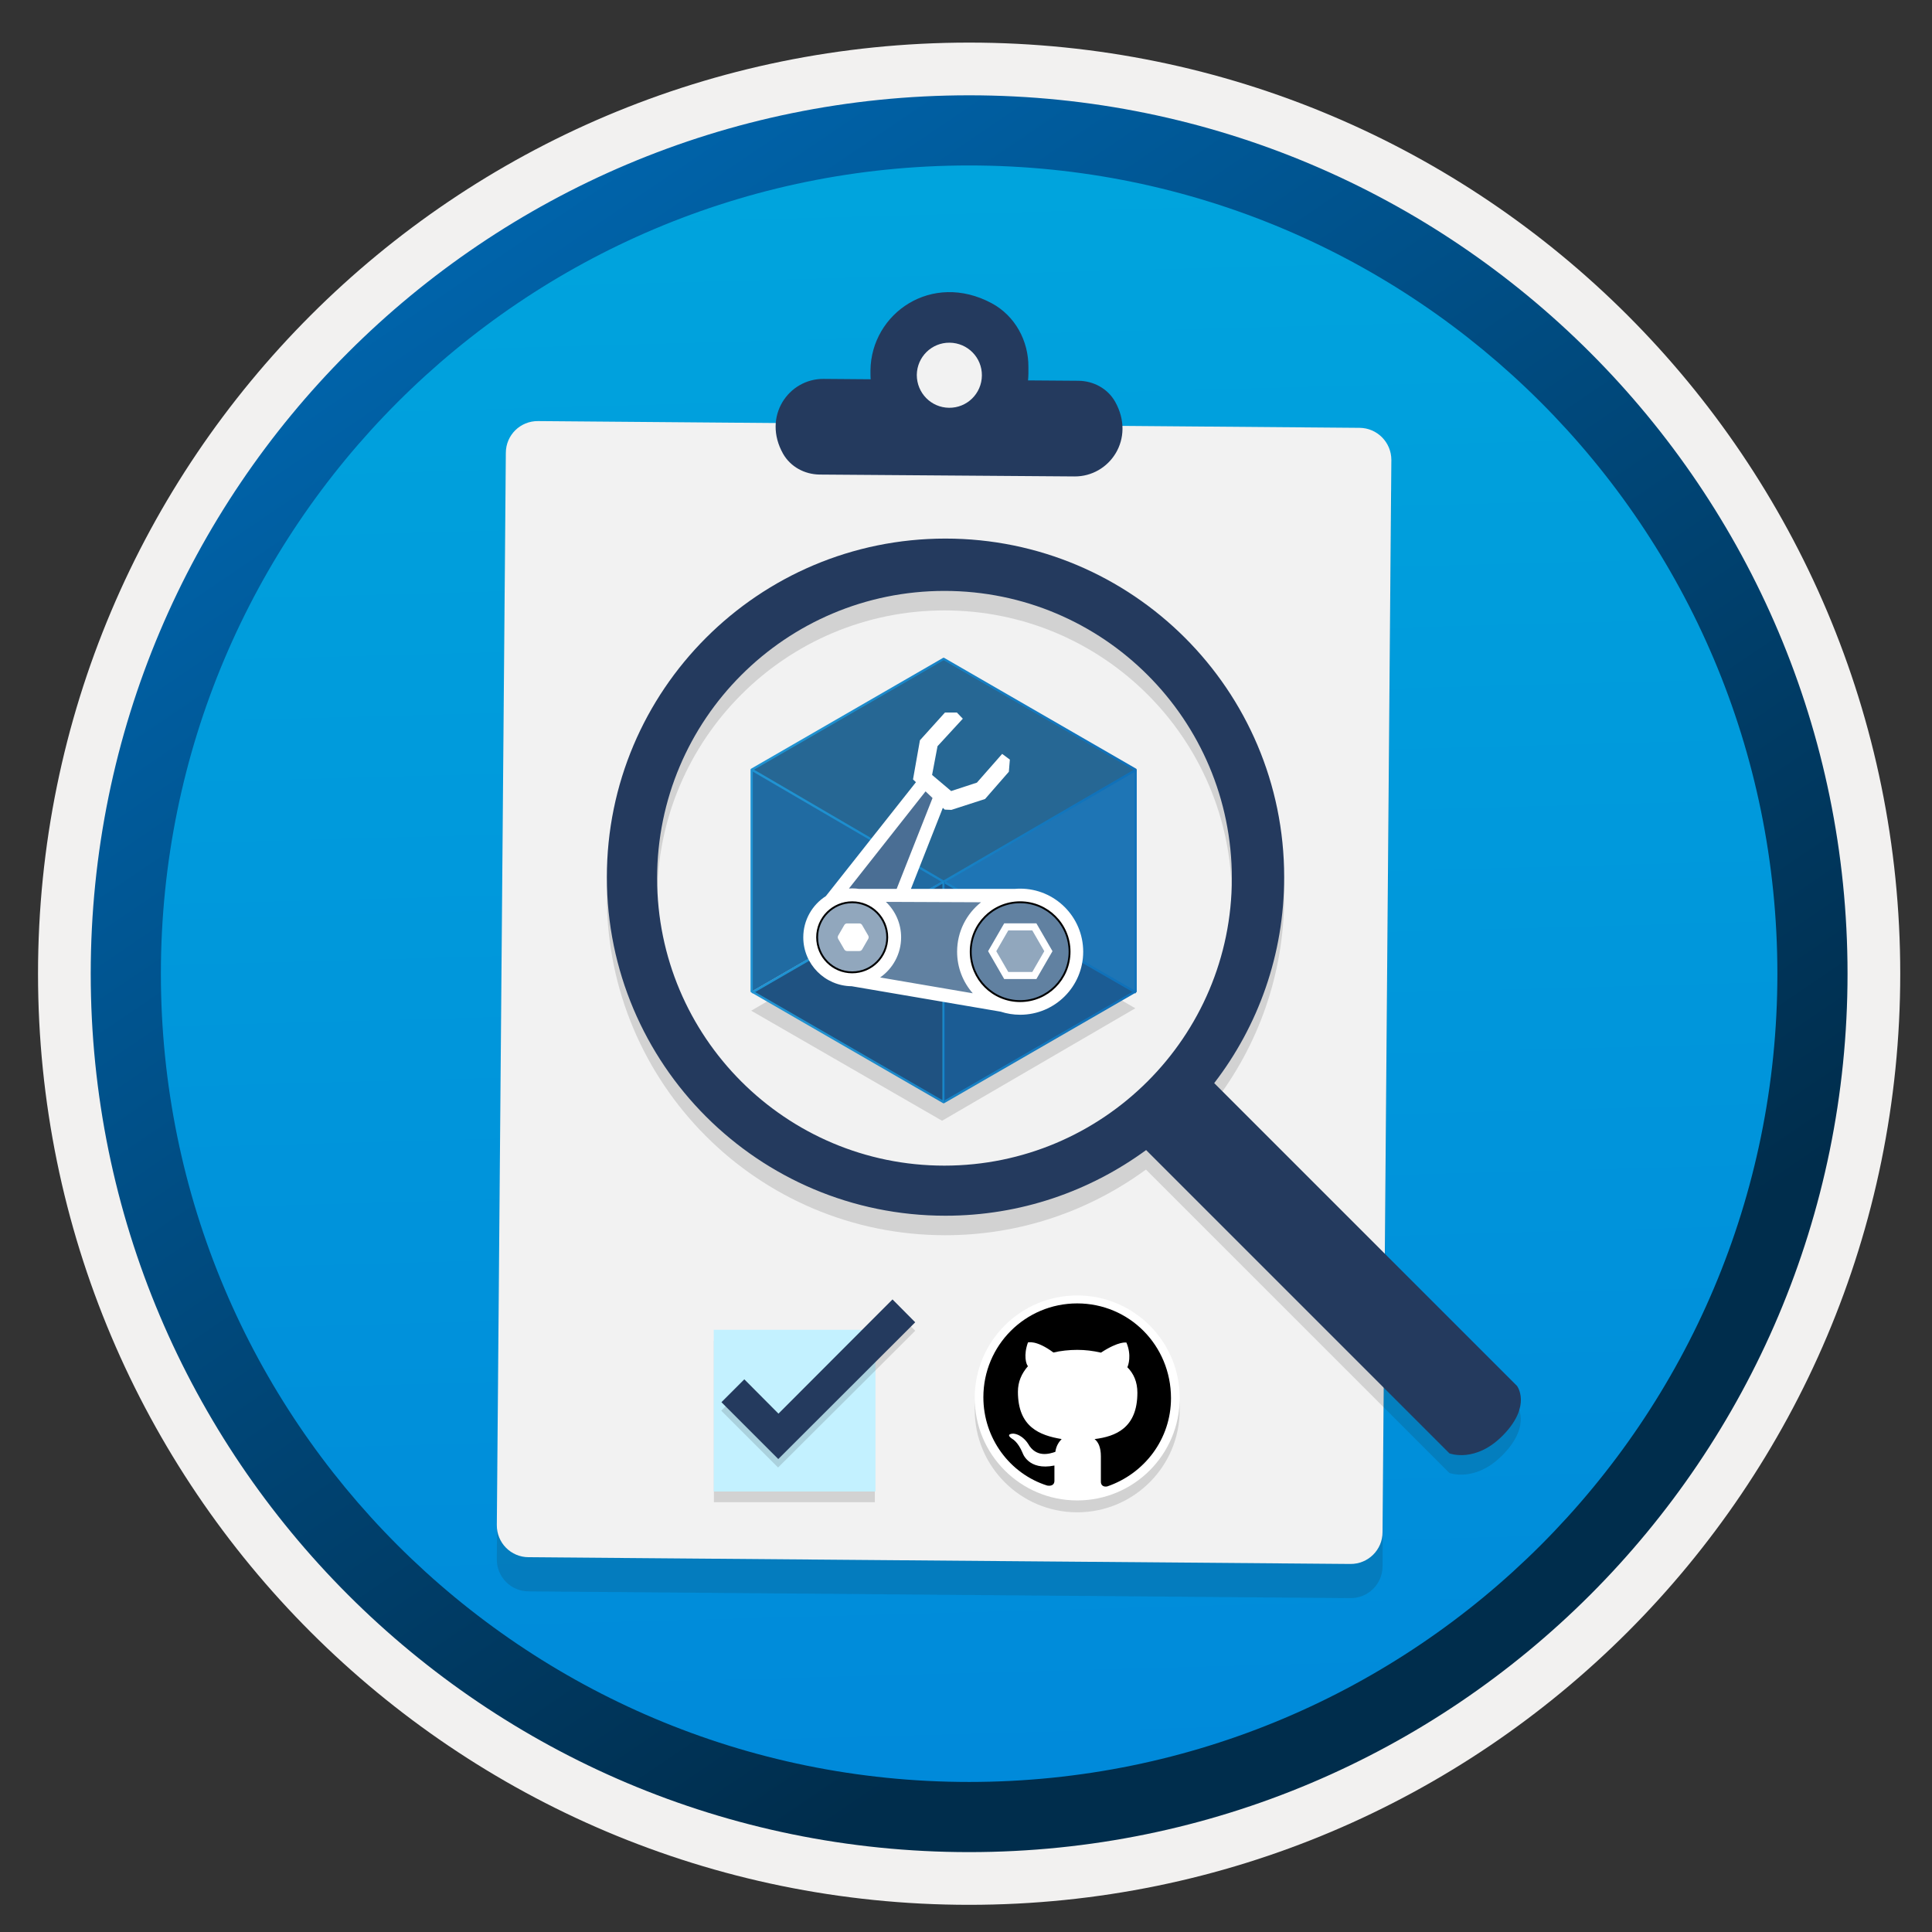
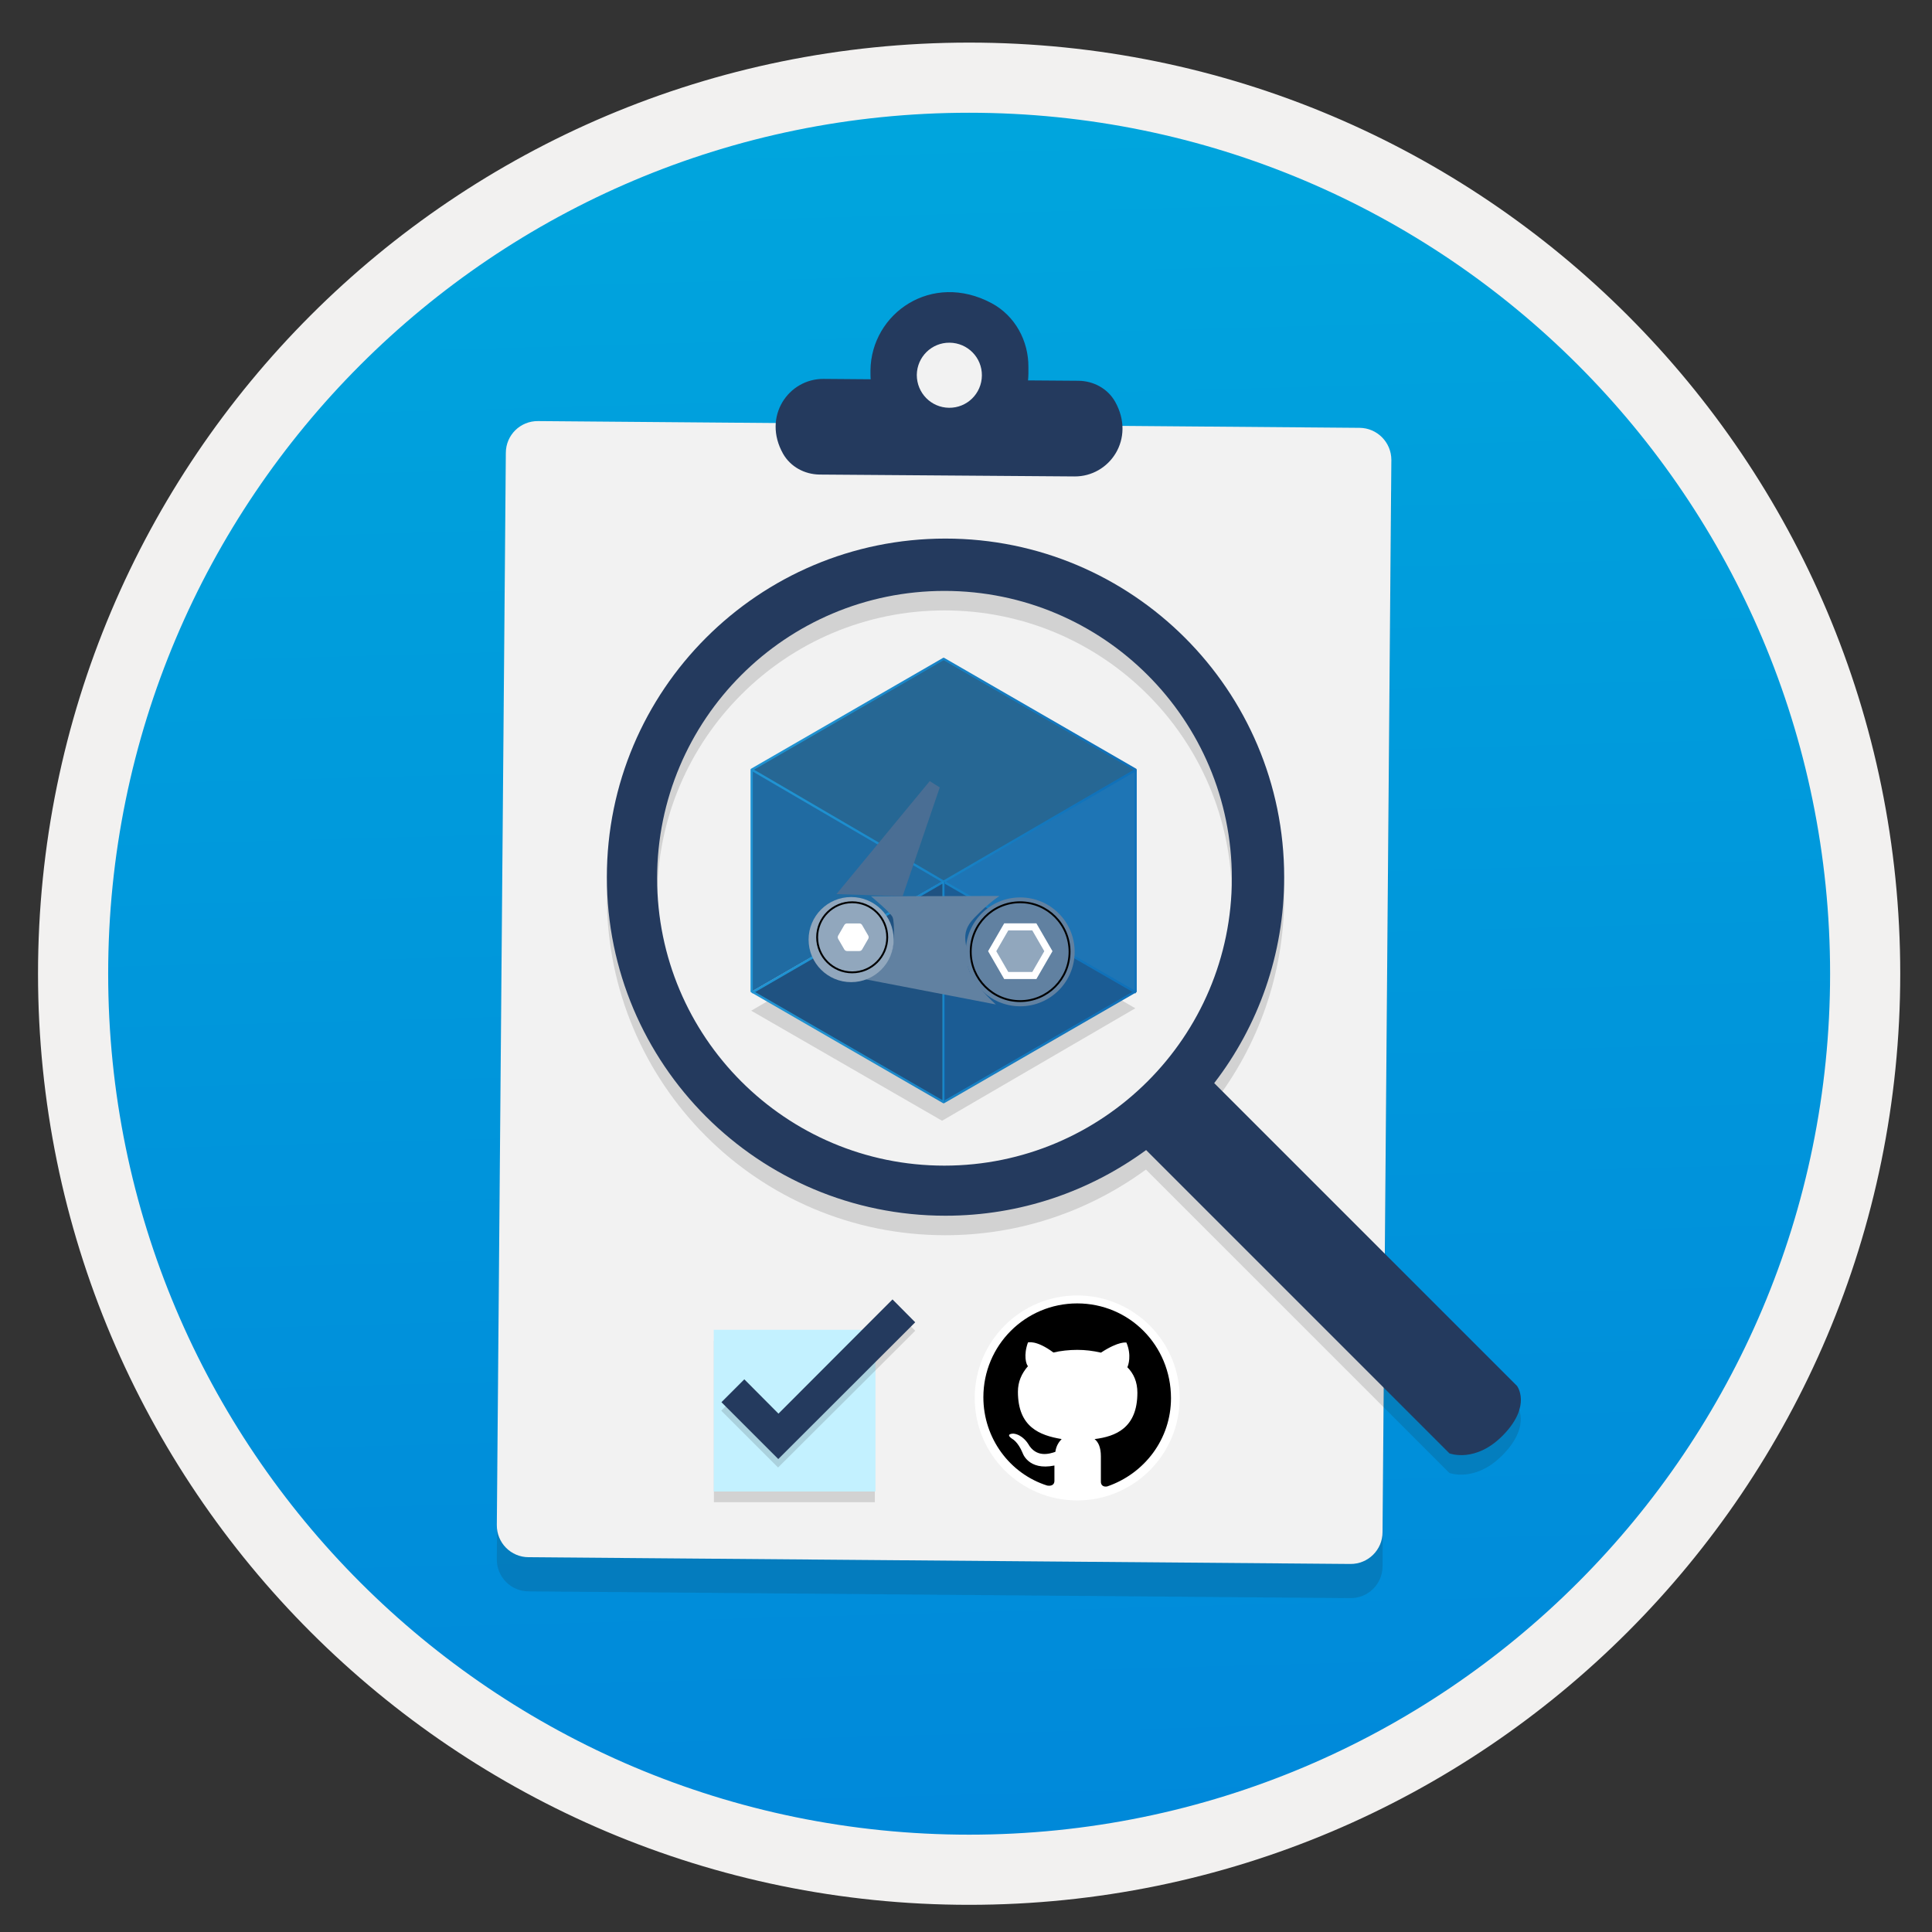
<svg xmlns="http://www.w3.org/2000/svg" width="103" height="103" viewBox="0 0 103 103" fill="none">
  <rect x="0" y="0" width="103" height="103" fill="#333333" stroke="none" />
  <path d="M51.667 98.722C25.817 98.722 4.857 77.772 4.857 51.912C4.857 26.052 25.817 5.102 51.667 5.102C77.517 5.102 98.477 26.062 98.477 51.912C98.477 77.762 77.517 98.722 51.667 98.722Z" fill="url(#paint0_linear_222_7722)" />
  <path fill-rule="evenodd" clip-rule="evenodd" d="M97.567 51.911C97.567 77.261 77.017 97.811 51.667 97.811C26.317 97.811 5.767 77.261 5.767 51.911C5.767 26.561 26.317 6.011 51.667 6.011C77.017 6.011 97.567 26.561 97.567 51.911ZM51.667 2.271C79.087 2.271 101.307 24.491 101.307 51.911C101.307 79.332 79.077 101.551 51.667 101.551C24.247 101.551 2.027 79.322 2.027 51.911C2.027 24.491 24.247 2.271 51.667 2.271Z" fill="#F2F1F0" />
-   <path fill-rule="evenodd" clip-rule="evenodd" d="M94.757 51.911C94.757 75.711 75.467 95.001 51.667 95.001C27.867 95.001 8.577 75.711 8.577 51.911C8.577 28.111 27.867 8.821 51.667 8.821C75.467 8.821 94.757 28.111 94.757 51.911ZM51.667 5.081C77.527 5.081 98.497 26.051 98.497 51.911C98.497 77.771 77.527 98.741 51.667 98.741C25.807 98.741 4.837 77.771 4.837 51.911C4.837 26.051 25.797 5.081 51.667 5.081Z" fill="url(#paint1_linear_222_7722)" />
  <path opacity="0.15" d="M72.477 24.62L28.677 24.26C27.727 24.25 26.957 25.01 26.957 25.96L26.487 83.12C26.477 84.07 27.237 84.84 28.187 84.84L71.987 85.2C72.937 85.21 73.707 84.45 73.707 83.5L74.177 26.34C74.167 25.4 73.407 24.63 72.477 24.62Z" fill="#1F1D20" />
  <path d="M72.487 22.809L28.687 22.449C27.737 22.439 26.967 23.199 26.967 24.149L26.487 81.299C26.477 82.249 27.237 83.019 28.187 83.019L71.987 83.379C72.937 83.389 73.707 82.629 73.707 81.679L74.177 24.519C74.177 23.589 73.427 22.819 72.487 22.809Z" fill="#F2F2F2" />
  <path fill-rule="evenodd" clip-rule="evenodd" d="M52.877 16.17C54.117 16.84 54.837 18.17 54.827 19.57V19.91C54.827 20.04 54.817 20.15 54.807 20.28L57.497 20.3C58.297 20.31 59.047 20.71 59.447 21.41C60.567 23.4 59.147 25.42 57.277 25.4L43.697 25.3C42.897 25.29 42.147 24.89 41.747 24.19C40.627 22.2 42.047 20.18 43.917 20.2L46.417 20.22C46.407 20.1 46.407 19.98 46.407 19.85V19.74C46.447 16.7 49.677 14.45 52.877 16.17Z" fill="#243A5E" />
  <path d="M50.597 21.74C51.557 21.75 52.337 20.98 52.347 20.02C52.357 19.06 51.587 18.28 50.627 18.27C49.667 18.26 48.887 19.03 48.877 19.99C48.877 20.95 49.637 21.73 50.597 21.74Z" fill="#F2F2F2" />
  <path opacity="0.15" d="M46.64 71.466H38.06V80.086H46.64V71.466Z" fill="#1F1D20" />
  <path d="M46.672 70.895H38.052V79.516H46.672V70.895Z" fill="#C3F1FF" />
  <path opacity="0.15" d="M48.792 70.946L47.582 69.726L41.492 75.816L39.672 73.986L38.452 75.206L41.482 78.236L48.792 70.946Z" fill="#1F1D20" />
  <path d="M48.792 70.495L47.582 69.275L41.502 75.365L39.682 73.535L38.462 74.755L41.492 77.785L48.792 70.495Z" fill="#243A5E" />
  <path opacity="0.15" d="M80.873 74.923L64.733 58.783C67.073 55.743 68.463 51.933 68.463 47.803C68.463 37.823 60.363 29.753 50.403 29.753C40.443 29.753 32.353 37.833 32.353 47.803C32.353 57.773 40.413 65.853 50.393 65.853C54.393 65.853 58.083 64.553 61.093 62.353L77.263 78.523C77.263 78.523 78.673 79.073 80.163 77.513C81.653 75.953 80.873 74.923 80.873 74.923ZM35.033 47.863C35.033 39.403 41.893 32.543 50.353 32.543C58.813 32.543 65.673 39.403 65.673 47.863C65.673 56.323 58.793 63.183 50.343 63.183C41.893 63.183 35.033 56.323 35.033 47.863Z" fill="#1F1D20" />
  <path d="M80.873 73.883L64.733 57.743C67.073 54.703 68.463 50.893 68.463 46.763C68.463 36.783 60.363 28.713 50.403 28.713C40.443 28.713 32.353 36.793 32.353 46.763C32.353 56.733 40.433 64.813 50.403 64.813C54.403 64.813 58.093 63.513 61.103 61.313L77.273 77.483C77.273 77.483 78.683 78.033 80.173 76.473C81.663 74.913 80.873 73.883 80.873 73.883ZM35.033 46.823C35.033 38.363 41.893 31.503 50.353 31.503C58.813 31.503 65.673 38.363 65.673 46.823C65.673 55.283 58.793 62.143 50.343 62.143C41.893 62.143 35.033 55.283 35.033 46.823Z" fill="#243A5E" />
  <path opacity="0.15" d="M40.05 53.883L50.353 47.887L60.527 53.754L50.224 59.75L40.05 53.883Z" fill="#1F1D20" />
  <path d="M50.308 47.007L50.309 58.74L60.521 52.905L50.308 47.007Z" fill="#1B5C94" />
  <path d="M40.078 52.886L50.309 58.789L50.27 47.032L40.078 52.886Z" fill="#1F5281" />
  <path d="M60.532 41.079L50.3 46.992L60.532 52.886V41.079Z" fill="#1E75B5" />
  <path d="M60.551 41.039L50.299 35.126L40.077 41.019L50.269 46.992L60.551 41.039Z" fill="#266794" />
  <path d="M40.078 41.039L40.068 52.866L50.289 46.972L40.078 41.039Z" fill="#206BA2" />
  <path d="M50.308 58.821C50.297 58.821 50.287 58.819 50.277 58.813L40.043 52.905C40.024 52.894 40.013 52.873 40.013 52.852V41.034C40.013 41.012 40.024 40.992 40.043 40.981L50.277 35.073C50.296 35.062 50.319 35.062 50.339 35.073L60.573 40.982C60.592 40.993 60.603 41.013 60.603 41.035V52.852C60.603 52.873 60.592 52.894 60.573 52.905L50.339 58.814C50.329 58.819 50.319 58.821 50.308 58.821ZM40.135 52.816L50.308 58.689L60.481 52.816V41.07L50.308 35.197L40.135 41.07V52.816Z" fill="url(#paint2_linear_222_7722)" />
  <path d="M50.308 47.068C50.297 47.068 50.286 47.065 50.277 47.059L40.062 41.094L40.124 40.988L50.307 46.935L60.529 40.988L60.591 41.094L50.337 47.059C50.329 47.065 50.319 47.068 50.308 47.068Z" fill="url(#paint3_linear_222_7722)" />
  <path d="M60.53 52.968L50.307 47.077L40.124 52.968L40.062 52.861L50.277 46.953C50.296 46.941 50.319 46.941 50.339 46.953L60.592 52.861L60.53 52.968Z" fill="url(#paint4_linear_222_7722)" />
  <path d="M50.369 47.006H50.246V58.741H50.369V47.006Z" fill="url(#paint5_linear_222_7722)" />
  <path d="M53.291 47.766L46.436 47.785C46.436 47.785 47.466 48.637 47.585 48.894C47.704 49.152 47.704 50.637 47.427 50.974C47.149 51.311 46.099 52.202 46.099 52.202L53.092 53.549C53.092 53.549 51.527 52.182 51.587 51.291C51.646 50.4 51.091 49.825 51.924 48.954C52.756 48.082 53.291 47.766 53.291 47.766Z" fill="#6181A1" />
  <path d="M54.39 53.648C55.993 53.648 57.292 52.349 57.292 50.746C57.292 49.143 55.993 47.844 54.39 47.844C52.787 47.844 51.488 49.143 51.488 50.746C51.488 52.349 52.787 53.648 54.39 53.648Z" fill="#6181A1" />
  <path d="M53.667 49.468L52.894 50.657L53.608 51.965L55.133 52.024L55.767 50.717L55.113 49.33L53.667 49.468Z" fill="#91A7BD" />
  <path d="M45.377 52.361C46.63 52.361 47.645 51.346 47.645 50.093C47.645 48.84 46.63 47.824 45.377 47.824C44.124 47.824 43.108 48.84 43.108 50.093C43.108 51.346 44.124 52.361 45.377 52.361Z" fill="#91A7BD" />
  <path d="M49.566 41.644L44.594 47.666L48.12 47.784L50.101 41.98L49.566 41.644Z" fill="#4A6E94" />
  <path d="M45.811 49.23H45.162C45.099 49.23 45.042 49.263 45.011 49.317L44.686 49.879C44.655 49.933 44.655 50 44.686 50.054L45.011 50.616C45.042 50.67 45.1 50.703 45.162 50.703H45.811C45.874 50.703 45.931 50.67 45.962 50.616L46.287 50.054C46.318 50 46.318 49.933 46.287 49.879L45.962 49.317C45.931 49.263 45.873 49.23 45.811 49.23Z" fill="white" />
  <path d="M55.252 49.225H53.537L52.678 50.71L53.537 52.196H55.252L56.111 50.71L55.252 49.225ZM55.034 51.819H53.754L53.114 50.711L53.754 49.603H55.034L55.674 50.711L55.034 51.819Z" fill="white" />
-   <path d="M54.386 47.376C54.289 47.376 54.193 47.381 54.097 47.389H48.564L50.265 43.068L50.365 43.163L50.721 43.177L52.517 42.596L53.785 41.143L53.838 40.496L53.428 40.192L52.081 41.724L50.708 42.173L49.692 41.314L49.982 39.782L51.33 38.316L51.013 37.986H50.379L49.044 39.466L48.675 41.553L48.831 41.701C47.702 43.131 44.993 46.559 44.03 47.773C43.306 48.236 42.825 49.048 42.825 49.972C42.825 51.403 43.978 52.564 45.406 52.579L53.349 53.935C53.676 54.041 54.025 54.099 54.387 54.099C56.243 54.099 57.748 52.594 57.748 50.738C57.748 48.881 56.243 47.376 54.386 47.376ZM49.344 42.19L49.716 42.544L47.803 47.389H45.822V47.392C45.695 47.373 45.565 47.363 45.433 47.363C45.375 47.363 45.317 47.366 45.26 47.369L49.344 42.19ZM45.433 51.84C44.401 51.84 43.564 51.003 43.564 49.971C43.564 48.939 44.401 48.102 45.433 48.102C46.465 48.102 47.302 48.939 47.302 49.971C47.302 51.003 46.465 51.84 45.433 51.84ZM46.923 52.111C47.599 51.639 48.041 50.857 48.041 49.971C48.041 49.227 47.729 48.556 47.23 48.081L52.303 48.102C51.525 48.717 51.026 49.668 51.026 50.737C51.026 51.587 51.342 52.363 51.862 52.955L46.923 52.111ZM54.386 53.372C52.931 53.372 51.752 52.193 51.752 50.738C51.752 49.283 52.931 48.103 54.386 48.103C55.842 48.103 57.021 49.283 57.021 50.738C57.022 52.193 55.842 53.372 54.386 53.372Z" fill="white" />
  <path d="M45.433 48.102C44.401 48.102 43.564 48.938 43.564 49.97C43.564 51.002 44.401 51.839 45.433 51.839C46.465 51.839 47.301 51.002 47.301 49.97C47.301 48.938 46.465 48.102 45.433 48.102Z" stroke="black" stroke-width="0.1" stroke-miterlimit="10" />
  <path d="M54.386 53.372C55.842 53.372 57.021 52.192 57.021 50.737C57.021 49.282 55.842 48.102 54.386 48.102C52.931 48.102 51.752 49.282 51.752 50.737C51.752 52.192 52.931 53.372 54.386 53.372Z" stroke="black" stroke-width="0.1" stroke-miterlimit="10" />
-   <path opacity="0.15" d="M57.429 80.625C60.447 80.625 62.893 78.18 62.893 75.161C62.893 72.143 60.447 69.697 57.429 69.697C54.41 69.697 51.965 72.143 51.965 75.161C51.965 78.177 54.41 80.625 57.429 80.625Z" fill="#1F1D20" />
  <path d="M57.429 79.992C60.447 79.992 62.893 77.547 62.893 74.528C62.893 71.51 60.447 69.064 57.429 69.064C54.41 69.064 51.965 71.51 51.965 74.528C51.965 77.547 54.41 79.992 57.429 79.992Z" fill="white" />
  <path fill-rule="evenodd" clip-rule="evenodd" d="M57.429 69.488C54.66 69.488 52.426 71.722 52.426 74.491C52.426 76.675 53.833 78.568 55.828 79.199C56.116 79.248 56.214 79.101 56.214 78.954V78.131C54.807 78.419 54.513 77.449 54.513 77.449C54.268 76.865 53.978 76.718 53.978 76.718C53.541 76.43 54.027 76.43 54.027 76.43C54.513 76.479 54.807 76.965 54.807 76.965C55.244 77.746 55.973 77.5 56.263 77.402C56.312 77.066 56.459 76.867 56.599 76.72C55.434 76.524 54.268 76.087 54.268 74.197C54.268 73.662 54.464 73.227 54.803 72.834C54.705 72.736 54.557 72.25 54.803 71.57C54.803 71.57 55.24 71.423 56.16 72.105C56.553 72.014 56.996 71.965 57.431 71.965C57.868 71.965 58.254 72.014 58.695 72.112C59.665 71.479 60.053 71.577 60.053 71.577C60.34 72.259 60.151 72.792 60.102 72.89C60.438 73.227 60.637 73.67 60.637 74.248C60.637 76.138 59.471 76.582 58.354 76.722C58.55 76.869 58.691 77.159 58.691 77.643V79.001C58.691 79.148 58.789 79.288 59.027 79.246C61.016 78.564 62.429 76.722 62.429 74.538C62.427 71.718 60.198 69.488 57.429 69.488Z" fill="black" />
  <defs>
    <linearGradient id="paint0_linear_222_7722" x1="49.893" y1="-12.878" x2="53.875" y2="132.892" gradientUnits="userSpaceOnUse">
      <stop stop-color="#00ABDE" />
      <stop offset="1" stop-color="#007ED8" />
    </linearGradient>
    <linearGradient id="paint1_linear_222_7722" x1="3.097" y1="-19.712" x2="98.624" y2="121.17" gradientUnits="userSpaceOnUse">
      <stop stop-color="#007ED8" />
      <stop offset="0.707" stop-color="#002D4C" />
    </linearGradient>
    <linearGradient id="paint2_linear_222_7722" x1="40.013" y1="46.943" x2="60.603" y2="46.943" gradientUnits="userSpaceOnUse">
      <stop offset="0.018" stop-color="#2093D2" />
      <stop offset="0.133" stop-color="#1F92D1" />
      <stop offset="0.925" stop-color="#1071B9" />
    </linearGradient>
    <linearGradient id="paint3_linear_222_7722" x1="40.062" y1="44.028" x2="60.592" y2="44.028" gradientUnits="userSpaceOnUse">
      <stop offset="0.018" stop-color="#2093D2" />
      <stop offset="0.133" stop-color="#1F92D1" />
      <stop offset="0.925" stop-color="#1071B9" />
    </linearGradient>
    <linearGradient id="paint4_linear_222_7722" x1="40.062" y1="49.956" x2="60.592" y2="49.956" gradientUnits="userSpaceOnUse">
      <stop offset="0.018" stop-color="#2093D2" />
      <stop offset="0.133" stop-color="#1F92D1" />
      <stop offset="0.925" stop-color="#1071B9" />
    </linearGradient>
    <linearGradient id="paint5_linear_222_7722" x1="50.247" y1="52.873" x2="50.369" y2="52.873" gradientUnits="userSpaceOnUse">
      <stop offset="0.018" stop-color="#2093D2" />
      <stop offset="0.133" stop-color="#1F92D1" />
      <stop offset="0.925" stop-color="#1071B9" />
    </linearGradient>
  </defs>
</svg>